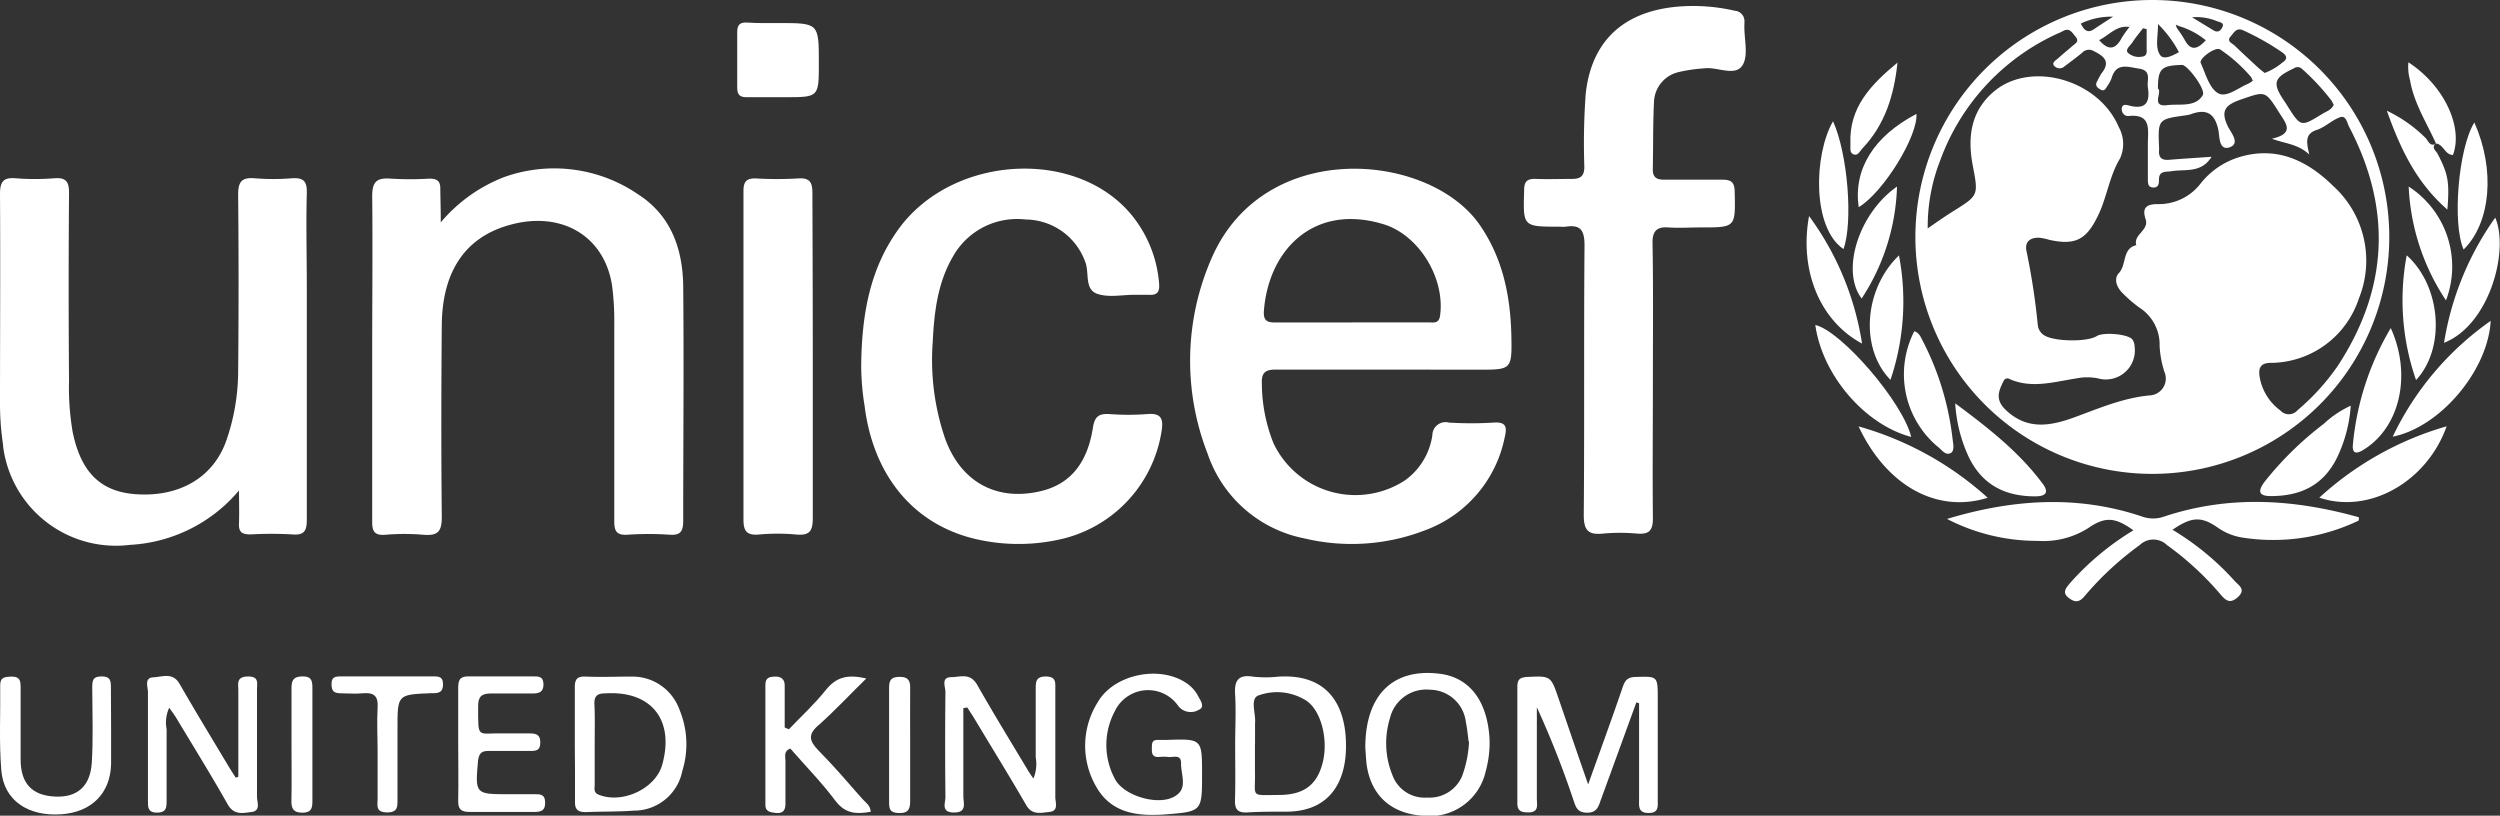
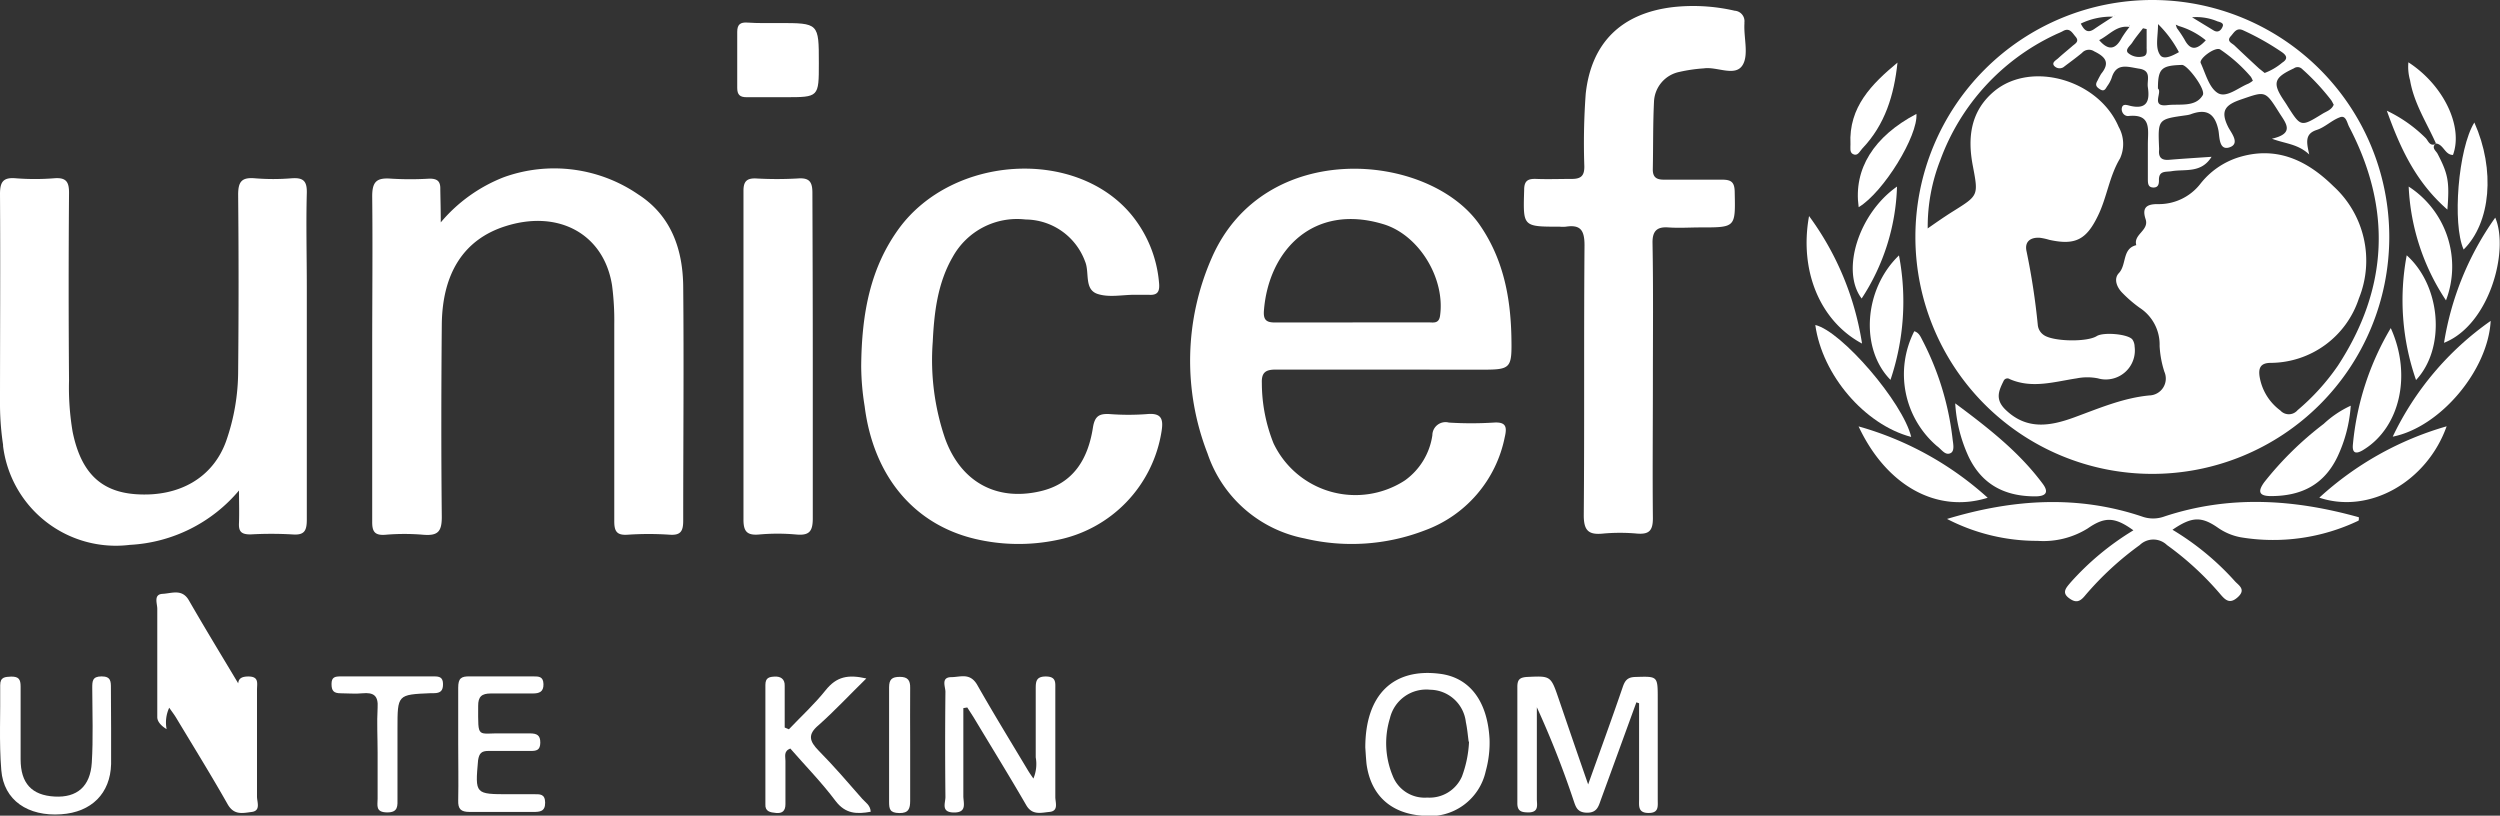
<svg xmlns="http://www.w3.org/2000/svg" id="Layer_1" data-name="Layer 1" viewBox="0 0 268 87.44">
  <rect x="0" y="0" width="268" height="87.44" fill="#333333" stroke="none" />
  <defs>
    <style>.cls-1{fill:#fff;}</style>
  </defs>
  <g id="fOeec8.tif">
    <g id="Group_3" data-name="Group 3">
      <path id="Path_25" data-name="Path 25" class="cls-1" d="M256.13,25.47A25.4,25.4,0,1,1,230.74,0,25.4,25.4,0,0,1,256.13,25.47ZM226.57,1.79a7.47,7.47,0,0,0-3.51.74c.34.67.7,1.09,1.43.59s1.37-.9,2.06-1.35l.14-.06.08-.08Zm7,1-.33-.15.12.37a13.14,13.14,0,0,1,.82,1.23c.69,1.32,1.43,1,2.28.08a8.22,8.22,0,0,0-2.89-1.53Zm-5.24.11c-1.41-.25-2.2.86-3.3,1.4,1,1.17,1.76,1,2.41-.22a11.29,11.29,0,0,1,.85-1.2l0-.14-.06,0Zm-21.7,21.6c1-.7,1.88-1.31,2.76-1.86,2.72-1.7,2.7-1.68,2.09-4.9-.57-3-.25-5.86,2.35-8,4-3.25,11.17-1.15,13.29,3.86a3.73,3.73,0,0,1,.15,3.38c-1.16,1.93-1.4,4.17-2.37,6.15-1.25,2.59-2.45,3.19-5.22,2.58a6.48,6.48,0,0,0-1-.22c-1-.07-1.68.4-1.43,1.47a74.56,74.56,0,0,1,1.2,7.86,1.47,1.47,0,0,0,.65,1.1c1,.7,4.62.77,5.67.11.71-.45,3.34-.23,3.82.36a1.39,1.39,0,0,1,.24.76,3.11,3.11,0,0,1-2.67,3.5,3,3,0,0,1-1.26-.09,5.83,5.83,0,0,0-2.28,0c-2.39.36-4.78,1.13-7.18.08a.44.44,0,0,0-.61.12.39.39,0,0,0-.06.11c-.49,1-.91,1.91.17,3,2.29,2.26,4.82,1.82,7.4.88s5.22-2.09,8.08-2.36a1.81,1.81,0,0,0,1.6-2.54,10.84,10.84,0,0,1-.51-2.76,4.7,4.7,0,0,0-2.13-4.09,13.75,13.75,0,0,1-1.88-1.62c-.59-.6-.93-1.49-.36-2.1.86-.91.33-2.62,1.87-3-.34-1.16,1.4-1.57,1-2.78s.07-1.62,1.27-1.62a5.64,5.64,0,0,0,4.62-2.2,8.44,8.44,0,0,1,4-2.79c4.1-1.3,7.4.28,10.23,3.06A10.8,10.8,0,0,1,252.87,32a10,10,0,0,1-9.45,6.9c-1.15,0-1.32.62-1.19,1.48A5.63,5.63,0,0,0,244.45,44a1.22,1.22,0,0,0,1.71.11.93.93,0,0,0,.14-.14,24,24,0,0,0,4.33-4.78c5.42-8.3,5.78-16.85,1.19-25.61-.22-.42-.33-1.28-1-1-.87.32-1.59,1.07-2.47,1.35-1.29.42-1.09,1.33-.8,2.63-1.24-1.15-2.55-1.14-4-1.69,2.49-.57,1.49-1.67.8-2.76-1.54-2.45-1.49-2.34-4.13-1.44-1.65.57-2.22,1.19-1.38,2.9.29.61,1.36,1.81.18,2.22s-1.07-1.19-1.21-1.85c-.39-1.87-1.35-2.3-3-1.68a2.73,2.73,0,0,1-.48.1c-3,.42-3,.42-2.88,3.43a1.93,1.93,0,0,1,0,.34c-.06.8.33,1.07,1.1,1,1.46-.12,2.92-.21,4.53-.32-1.11,1.79-2.82,1.3-4.27,1.54-.64.11-1.41-.1-1.37,1,0,.42-.1.78-.64.75s-.54-.46-.55-.84c0-1.27,0-2.55,0-3.82,0-1.51.44-3.28-2.12-3-.45,0-.71-.43-.68-.79.06-.6.59-.38.92-.3,1.8.41,2.1-.55,1.88-2-.12-.77.46-1.81-1-2-1.22-.2-2.39-.63-2.88,1a3.4,3.4,0,0,1-.47.88c-.17.25-.3.63-.75.36s-.57-.5-.3-.94c.12-.25.25-.49.39-.73,1-1.22.44-1.84-.75-2.42a1,1,0,0,0-1.3.17c-.64.53-1.29,1-2,1.54a.78.78,0,0,1-1-.17c-.25-.34.19-.57.42-.77.49-.45,1-.86,1.51-1.3.3-.28.85-.5.37-1.05-.34-.39-.62-1-1.34-.59-.29.16-.6.27-.9.42A23.93,23.93,0,0,0,208,17.17a19.51,19.51,0,0,0-1.35,7.28Zm43.52-13.31a4.34,4.34,0,0,0-.23-.43,24.44,24.44,0,0,0-3.14-3.37.68.68,0,0,0-.88-.06c-2.16,1-2.34,1.58-1,3.54.12.18.24.36.35.55,1.4,2.19,1.41,2.2,3.7.79.45-.28,1-.42,1.23-1ZM231.34,9.5c.49.39-.82,2,1,1.77,1.31-.16,3,.26,3.79-1.06.38-.6-1.65-3.27-2.22-3.25-2.21.06-2.58.39-2.58,2.54Zm10.14-.89a1.93,1.93,0,0,0-.19-.38A16.27,16.27,0,0,0,238,5.3c-.53-.32-2.31,1-2.08,1.46.52,1.14.9,2.64,1.82,3.21s2.2-.57,3.28-1a2.7,2.7,0,0,0,.5-.33Zm1.27-.78a6.36,6.36,0,0,0,1.9-1.11c.6-.38.53-.73,0-1.11a27.93,27.93,0,0,0-4.16-2.35c-.73-.35-1,.23-1.33.6-.52.55.08.75.36,1,.88.84,1.76,1.66,2.65,2.48l.6.48ZM231.34,2.6c0,1.35-.34,2.5.24,3.32.38.52,1.31.06,2-.33a12.14,12.14,0,0,0-2.23-3Zm-1.21.52-.4-.09c-.39.51-.81,1-1.16,1.55-.22.33-.77.72-.46,1.08a1.78,1.78,0,0,0,1.53.41c.64-.09.46-.65.48-1.05,0-.64,0-1.27,0-1.9ZM235,1.86l2.28,1.39c.55.34.87-.08,1-.44s-.34-.45-.57-.52A5.74,5.74,0,0,0,235,1.85Z" />
      <path id="Path_26" data-name="Path 26" class="cls-1" d="M148.72,39.62c-4,0-8,0-12,0-1.09,0-1.49.36-1.45,1.43a17.48,17.48,0,0,0,1.25,6.47,9.72,9.72,0,0,0,13,4.59,9.13,9.13,0,0,0,1.1-.62,7.22,7.22,0,0,0,2.93-4.84,1.41,1.41,0,0,1,1.77-1.35,38.6,38.6,0,0,0,4.81,0c1.35-.09,1.43.5,1.18,1.56a13.44,13.44,0,0,1-8.58,10,21.81,21.81,0,0,1-12.88.86,13.74,13.74,0,0,1-10.4-9.1,27.4,27.4,0,0,1,.46-21c5.65-12.89,23.3-11.31,28.71-3.52,2.51,3.63,3.3,7.67,3.4,11.93.07,3.6,0,3.6-3.5,3.6ZM145,34.56h8.13c.51,0,1.11.17,1.24-.69.58-4-2.23-8.68-6.08-9.84-7.47-2.26-12.31,2.78-12.8,9.3-.07,1,.3,1.25,1.22,1.24,2.76,0,5.53,0,8.29,0Z" />
      <path id="Path_27" data-name="Path 27" class="cls-1" d="M47.25,23.84A16.8,16.8,0,0,1,54,19a15.93,15.93,0,0,1,14.43,1.85c3.52,2.27,4.77,5.87,4.81,9.87.08,8.36,0,16.72,0,25.08,0,1.11-.24,1.61-1.46,1.52a33.49,33.49,0,0,0-4.48,0c-1.22.09-1.46-.4-1.45-1.51,0-7,0-14.06,0-21.09a28.75,28.75,0,0,0-.24-4.14c-.87-5.48-5.72-8.15-11.43-6.33-4.42,1.4-6.78,5-6.82,10.6-.06,6.86-.07,13.72,0,20.59,0,1.55-.43,2-1.93,1.89a24,24,0,0,0-4.15,0c-1.14.08-1.39-.38-1.38-1.42,0-6.14,0-12.29,0-18.43,0-5.48.06-11,0-16.44,0-1.58.49-2,2-1.89a33.8,33.8,0,0,0,4.15,0c.86,0,1.18.31,1.15,1.16C47.22,21.47,47.25,22.66,47.25,23.84Z" />
      <path id="Path_28" data-name="Path 28" class="cls-1" d="M25.62,52.58a16.4,16.4,0,0,1-11.7,5.83A12.18,12.18,0,0,1,.33,47.82s0-.09,0-.13A30.06,30.06,0,0,1,0,43.56C0,36,.05,28.39,0,20.8c0-1.29.33-1.8,1.67-1.69a26.14,26.14,0,0,0,4.15,0c1.28-.1,1.59.39,1.58,1.6q-.08,10,0,20.1a28.39,28.39,0,0,0,.38,5.45c.88,4.36,3,6.46,6.8,6.72,4.66.32,8.26-1.79,9.66-5.69a22.77,22.77,0,0,0,1.29-7.49q.09-9.46,0-18.93c0-1.39.38-1.87,1.76-1.76a24.16,24.16,0,0,0,4,0c1.22-.08,1.63.29,1.6,1.57-.09,3.37,0,6.75,0,10.13,0,8.3,0,16.61,0,24.91,0,1.23-.3,1.67-1.56,1.57a39.39,39.39,0,0,0-4.48,0c-1,0-1.28-.32-1.23-1.24C25.66,54.89,25.62,53.74,25.62,52.58Z" />
      <path id="Path_29" data-name="Path 29" class="cls-1" d="M92.32,39.28c.05-5.77,1-10.6,4.06-14.8,5.8-7.88,19-8.64,24.93-1.43a13.21,13.21,0,0,1,2.94,7.27c.09.93-.14,1.36-1.13,1.28-.49,0-1,0-1.49,0-1.33,0-2.77.32-4-.1-1.43-.5-.81-2.3-1.31-3.47a6.85,6.85,0,0,0-6.38-4.5,7.88,7.88,0,0,0-7.8,4c-1.64,2.82-2,6-2.15,9.12A26,26,0,0,0,101.31,47c1.68,4.66,5.5,6.76,10.22,5.66,3.58-.83,5.11-3.5,5.63-6.81.2-1.28.7-1.52,1.81-1.46a26.44,26.44,0,0,0,4,0c1.54-.14,1.76.53,1.55,1.84a14.11,14.11,0,0,1-11.26,11.67,20.25,20.25,0,0,1-8.73-.13C97.94,56.21,93.63,51,92.69,43.55A27.65,27.65,0,0,1,92.32,39.28Z" />
      <path id="Path_30" data-name="Path 30" class="cls-1" d="M177.19,40.78c0,4.92-.05,9.85,0,14.78,0,1.35-.43,1.74-1.7,1.64a20.23,20.23,0,0,0-3.65,0c-1.57.16-2.07-.34-2.06-2,.08-9.63,0-19.26.08-28.9,0-1.61-.42-2.24-2-2a3.75,3.75,0,0,1-.67,0c-4,0-3.91,0-3.8-3.95,0-1,.43-1.2,1.29-1.17,1.27.05,2.55,0,3.82,0,1,0,1.35-.35,1.34-1.35a72.29,72.29,0,0,1,.15-7.79c.6-5.48,3.85-8.63,9.37-9.28a19.82,19.82,0,0,1,6.6.39A1.12,1.12,0,0,1,187,2.41a1.1,1.1,0,0,1,0,.18c-.07,1.49.48,3.31-.2,4.4-.8,1.27-2.73.13-4.15.34a16.55,16.55,0,0,0-2.62.38,3.4,3.4,0,0,0-2.72,3.17c-.12,2.43-.08,4.87-.13,7.3,0,.93.52,1.09,1.28,1.08,2.05,0,4.1,0,6.14,0,1,0,1.34.27,1.36,1.31.08,3.81.12,3.81-3.63,3.81-1.17,0-2.34.08-3.49,0s-1.71.32-1.69,1.65C177.24,30.92,177.19,35.85,177.19,40.78Z" />
      <path id="Path_31" data-name="Path 31" class="cls-1" d="M87.13,38.33c0,5.75,0,11.5,0,17.26,0,1.41-.41,1.83-1.77,1.71a22,22,0,0,0-4,0c-1.32.11-1.67-.36-1.66-1.66,0-10,0-19.92,0-29.88,0-1.77,0-3.54,0-5.31,0-1,.35-1.36,1.35-1.32a39.39,39.39,0,0,0,4.48,0c1.3-.1,1.57.43,1.56,1.62C87.11,26.6,87.13,32.46,87.13,38.33Z" />
      <path id="Path_32" data-name="Path 32" class="cls-1" d="M208.72,55.63c7-2.11,13.93-2.6,20.9-.26a3.51,3.51,0,0,0,2.39,0c7-2.32,13.92-1.86,20.86.08,0,.2,0,.35-.05.37a21.21,21.21,0,0,1-12.6,1.78,6.27,6.27,0,0,1-2.42-1c-1.8-1.26-2.82-1.24-4.91.19a29,29,0,0,1,6.64,5.46c.39.47,1.3.9.38,1.75s-1.4.28-2-.43a32.2,32.2,0,0,0-5.61-5.14,2.1,2.1,0,0,0-2.92,0,33.2,33.2,0,0,0-5.84,5.39c-.56.69-1,.87-1.78.27s-.22-1.13.19-1.63a29.32,29.32,0,0,1,6.75-5.61c-2-1.45-3.07-1.47-4.9-.2a9,9,0,0,1-5.38,1.33A21,21,0,0,1,208.72,55.63Z" />
      <path id="Path_33" data-name="Path 33" class="cls-1" d="M175.42,75.29q-1.89,5.2-3.79,10.4c-.26.71-.4,1.44-1.5,1.43s-1.22-.68-1.48-1.42a99.84,99.84,0,0,0-3.9-9.88c0,3.28,0,6.55,0,9.83,0,.61.25,1.4-.84,1.44-.76,0-1.26-.08-1.25-1q0-6.22,0-12.46c0-.78.26-1,1-1.06,2.59-.12,2.58-.15,3.44,2.37,1,2.93,2,5.85,3.15,9.15,1.32-3.7,2.53-7,3.7-10.42.24-.71.51-1.08,1.36-1.1,2.4-.07,2.4-.12,2.4,2.35v10.8c0,.72.14,1.44-1,1.43s-1-.78-1-1.47c0-3.43,0-6.86,0-10.29Z" />
      <path id="Path_34" data-name="Path 34" class="cls-1" d="M103.27,75.91c0,3.15,0,6.29,0,9.43,0,.72.43,1.77-1,1.76s-.92-1-.92-1.66q-.06-5.64,0-11.28c0-.54-.5-1.54.6-1.57,1,0,2-.5,2.78.78,1.77,3.12,3.65,6.18,5.5,9.27.14.23.3.46.55.82a4,4,0,0,0,.25-2.27c0-2.44,0-4.87,0-7.3,0-.78,0-1.38,1.1-1.37s1,.66,1,1.32c0,3.87,0,7.74,0,11.61,0,.57.39,1.5-.64,1.59-.87.08-1.84.39-2.48-.73-1.77-3.06-3.63-6.07-5.45-9.1-.28-.47-.58-.92-.87-1.37Z" />
-       <path id="Path_35" data-name="Path 35" class="cls-1" d="M25.55,83.27c0-3.09,0-6.18,0-9.27,0-.67-.25-1.45,1-1.48s1,.72,1,1.42c0,3.82,0,7.64,0,11.46,0,.57.43,1.51-.56,1.64s-1.91.37-2.59-.83c-1.77-3.13-3.67-6.19-5.52-9.27-.2-.33-.43-.63-.74-1.07a3.75,3.75,0,0,0-.28,2.29c0,2.55,0,5.09,0,7.64,0,.72,0,1.3-1,1.31s-1-.54-1-1.28c0-3.87,0-7.75,0-11.62,0-.56-.43-1.55.57-1.6s2.09-.57,2.82.7c1.68,2.92,3.44,5.81,5.17,8.7.27.46.57.91.85,1.36Z" />
-       <path id="Path_36" data-name="Path 36" class="cls-1" d="M132.41,79.84c0-1.76.1-3.54,0-5.3-.11-1.53.26-2.27,1.94-2a12.36,12.36,0,0,0,2.65,0c5.53-.37,7.32,3.3,7.29,7.47,0,3.57-1.56,7.06-6.55,7-1.32,0-2.65,0-4,.08-1,.06-1.38-.27-1.35-1.3C132.45,83.82,132.41,81.83,132.41,79.84Zm2.12-.12c0,1,0,2,0,3,.08,2.79-.62,2.52,2.56,2.5,2.58,0,4-1,4.63-3.21.74-2.44,0-5.75-1.67-6.89a5.84,5.84,0,0,0-5.11-.58c-1,.32-.28,2-.4,3,0,.72,0,1.44,0,2.16Z" />
-       <path id="Path_37" data-name="Path 37" class="cls-1" d="M61.62,79.8c0-2,0-4.09,0-6.14,0-.85.27-1.17,1.15-1.13,1.66.07,3.32,0,5,0a5.35,5.35,0,0,1,5.09,3.6,9.59,9.59,0,0,1,.29,6.49,5.28,5.28,0,0,1-5.23,4.28c-1.7.13-3.42.08-5.13.16-.88,0-1.18-.32-1.15-1.17,0-1,0-2.1,0-3.15Zm2.13,0c0,1.44,0,2.87,0,4.31,0,.4-.16.86.45,1.09,2.53,1,6.06-.66,6.78-3.19,1.36-4.83-1.15-8-6.12-7.68-.86,0-1.17.31-1.14,1.16C63.79,76.91,63.75,78.35,63.75,79.78Z" />
+       <path id="Path_35" data-name="Path 35" class="cls-1" d="M25.55,83.27c0-3.09,0-6.18,0-9.27,0-.67-.25-1.45,1-1.48s1,.72,1,1.42c0,3.82,0,7.64,0,11.46,0,.57.43,1.51-.56,1.64s-1.91.37-2.59-.83c-1.77-3.13-3.67-6.19-5.52-9.27-.2-.33-.43-.63-.74-1.07a3.75,3.75,0,0,0-.28,2.29s-1-.54-1-1.28c0-3.87,0-7.75,0-11.62,0-.56-.43-1.55.57-1.6s2.09-.57,2.82.7c1.68,2.92,3.44,5.81,5.17,8.7.27.46.57.91.85,1.36Z" />
      <path id="Path_38" data-name="Path 38" class="cls-1" d="M146.36,80.15c0-5.69,3-8.56,8-7.92,3.18.4,5.1,2.92,5.32,7a11.42,11.42,0,0,1-.41,3.44,6.13,6.13,0,0,1-6.65,4.78c-3.49-.2-5.68-2.18-6.13-5.57C146.42,81.17,146.39,80.51,146.36,80.15Zm11.08-.64c-.09-.69-.15-1.4-.3-2.1a3.91,3.91,0,0,0-3.83-3.47A4,4,0,0,0,149,77a9.09,9.09,0,0,0,.29,6.15A3.67,3.67,0,0,0,153,85.5a3.79,3.79,0,0,0,3.72-2.26,12.15,12.15,0,0,0,.76-3.73Z" />
-       <path id="Path_39" data-name="Path 39" class="cls-1" d="M128.86,83c0,4,0,4-4,4.31-2.92.2-5.74-.11-7.36-3a8.73,8.73,0,0,1,.16-9c1.75-3.09,6.8-4.06,9.64-2a3.75,3.75,0,0,1,1.09,1.22c.24.47.85,1.25.14,1.55a1.69,1.69,0,0,1-2.22-.4,3.93,3.93,0,0,0-5.47-1,3.86,3.86,0,0,0-1.31,1.52,7.67,7.67,0,0,0,0,7.32c1,1.9,5,3,6.65,1.68,1.12-.84.39-2.26.43-3.4,0-1-.87-.58-1.4-.65s-.78,0-1.16,0c-.63-.07-.57-.58-.57-1s0-.81.57-.83c.34,0,.67,0,1,0C128.86,79.19,128.86,79.19,128.86,83Z" />
      <path id="Path_40" data-name="Path 40" class="cls-1" d="M84.57,78.18c1.32-1.39,2.74-2.69,3.93-4.18s2.42-1.71,4.37-1.27c-1.8,1.76-3.37,3.45-5.11,5-1.2,1-1,1.72,0,2.74,1.63,1.65,3.14,3.41,4.67,5.16.34.39.88.68.91,1.39-1.48.27-2.71.24-3.77-1.16-1.5-2-3.23-3.76-4.85-5.62-.75.3-.51.88-.52,1.33,0,1.54,0,3.09,0,4.64,0,.74-.36,1-1,.94S82,87,82.05,86.2q0-6.37,0-12.77c0-.78.4-.87,1-.9s1.1.23,1.07,1c0,1.48,0,3,0,4.46Z" />
      <path id="Path_41" data-name="Path 41" class="cls-1" d="M49.12,79.72c0-2,0-4,0-6,0-1,.31-1.23,1.23-1.21,2.27,0,4.54,0,6.81,0,.6,0,1.08,0,1.1.83s-.45,1-1.15,1c-1.49,0-3,0-4.48,0-1,0-1.38.34-1.37,1.35,0,3.63-.16,2.86,2.72,2.93.94,0,1.88,0,2.82,0,.75,0,1.13.19,1.12,1s-.42.89-1.07.88c-1.49,0-3,0-4.48,0-.76,0-1,.25-1.12,1-.32,3.64-.34,3.64,3.33,3.64h2.65c.63,0,1.2-.06,1.21.9s-.56,1-1.28,1c-2.27,0-4.54,0-6.81,0-.95,0-1.26-.31-1.23-1.25C49.16,83.81,49.12,81.76,49.12,79.72Z" />
      <path id="Path_42" data-name="Path 42" class="cls-1" d="M11.91,78.09c0,1.27,0,2.55,0,3.82-.08,3.14-2.1,5.16-5.35,5.38C3,87.54.4,85.8.14,82.57c-.25-3-.08-6.07-.12-9.11,0-.91.53-.89,1.19-.93.81,0,1,.3,1,1.07,0,2.6,0,5.2,0,7.79s1.2,3.86,3.63,4,3.84-1.09,4-3.63.06-5.3.05-8c0-.73,0-1.25,1-1.25s1,.54,1,1.26C11.89,75.22,11.91,76.65,11.91,78.09Z" />
      <path id="Path_43" data-name="Path 43" class="cls-1" d="M83.48,2.47c4.3,0,4.3,0,4.3,4.3,0,3.65,0,3.65-3.6,3.65-1.38,0-2.76,0-4.15,0-.7,0-1-.25-1-1q0-3,0-6c0-.82.35-1.05,1.1-1C81.26,2.5,82.37,2.47,83.48,2.47Z" />
      <path id="Path_44" data-name="Path 44" class="cls-1" d="M40.48,80.68c0-1.6-.09-3.21,0-4.81.09-1.3-.43-1.66-1.62-1.55-.77.08-1.55,0-2.32,0s-1-.26-1-1,.37-.81,1-.81q5,0,10,0c.56,0,.94.09.95.8s-.24,1-1,1h-.33c-3.55.15-3.55.15-3.55,3.79v7.46c0,.79.12,1.55-1.13,1.53s-1-.76-1-1.46Z" />
      <path id="Path_45" data-name="Path 45" class="cls-1" d="M213.08,53.36c-5.45,1.71-10.86-1.29-13.84-7.65A34.57,34.57,0,0,1,213.08,53.36Z" />
      <path id="Path_46" data-name="Path 46" class="cls-1" d="M248.63,53.35a34.15,34.15,0,0,1,13.65-7.65C260.16,51.65,254,55.15,248.63,53.35Z" />
      <path id="Path_47" data-name="Path 47" class="cls-1" d="M252,43.49A15.22,15.22,0,0,1,250.56,49c-1.45,3-3.9,4.18-7.12,4.18-1.44,0-1.33-.63-.71-1.49a35.56,35.56,0,0,1,6.37-6.25A10.94,10.94,0,0,1,252,43.49Z" />
      <path id="Path_48" data-name="Path 48" class="cls-1" d="M204.88,46.84c-5-1.32-9.54-6.65-10.28-12C197.4,35.48,204,43.14,204.88,46.84Z" />
      <path id="Path_49" data-name="Path 49" class="cls-1" d="M209.6,43.24c3.67,2.72,6.89,5.27,9.38,8.62.7.94.32,1.35-.81,1.35-3.23,0-5.67-1.24-7.11-4.2A15.8,15.8,0,0,1,209.6,43.24Z" />
      <path id="Path_50" data-name="Path 50" class="cls-1" d="M267,34.4c-.28,5.3-5.41,11.4-10.5,12.41A31.88,31.88,0,0,1,267,34.4Z" />
      <path id="Path_51" data-name="Path 51" class="cls-1" d="M256.29,35.17c2.29,5.06.95,10.62-2.85,13-.75.49-1.31.55-1.21-.51A29.77,29.77,0,0,1,256.29,35.17Z" />
      <path id="Path_52" data-name="Path 52" class="cls-1" d="M205.21,35.51c.49.14.67.57.86.94A30.4,30.4,0,0,1,209.31,47c.06.55.25,1.31-.18,1.56-.6.33-1-.4-1.5-.75A10.14,10.14,0,0,1,205.21,35.51Z" />
      <path id="Path_53" data-name="Path 53" class="cls-1" d="M262,36.75a31.79,31.79,0,0,1,5.49-13.42C269,26.84,266.89,34.82,262,36.75Z" />
      <path id="Path_54" data-name="Path 54" class="cls-1" d="M199.61,36.83c-4.54-2.43-6.74-7.85-5.68-13.67A31,31,0,0,1,199.61,36.83Z" />
      <path id="Path_55" data-name="Path 55" class="cls-1" d="M259,40.74A26,26,0,0,1,258,27.37C261.7,30.69,262.19,37.33,259,40.74Z" />
      <path id="Path_56" data-name="Path 56" class="cls-1" d="M203.57,27.38a26.28,26.28,0,0,1-.91,13.34C199.37,37.38,199.8,31,203.57,27.38Z" />
      <path id="Path_57" data-name="Path 57" class="cls-1" d="M97.57,79.83c0,2,0,4,0,6,0,.84-.15,1.35-1.17,1.33s-1.09-.43-1.09-1.23q0-6.12,0-12.24c0-.87.31-1.13,1.16-1.13s1.12.38,1.1,1.19C97.55,75.75,97.57,77.79,97.57,79.83Z" />
-       <path id="Path_58" data-name="Path 58" class="cls-1" d="M31.25,79.87c0-2,0-4.08,0-6.12,0-.94.3-1.24,1.24-1.24s1,.54,1,1.27q0,6,0,12.08c0,.75-.09,1.25-1.05,1.26s-1.22-.41-1.2-1.3C31.28,83.84,31.25,81.86,31.25,79.87Z" />
-       <path id="Path_59" data-name="Path 59" class="cls-1" d="M196.5,13c1.59,3.5,2.16,10.84,1.12,13.7C194.23,24.4,194.44,16.57,196.5,13Z" />
      <path id="Path_60" data-name="Path 60" class="cls-1" d="M265.25,13.13c2.27,5.08,1.76,10.75-1.15,13.62C262.87,24,263.52,15.92,265.25,13.13Z" />
      <path id="Path_61" data-name="Path 61" class="cls-1" d="M262.21,32.2a23.92,23.92,0,0,1-4-12.2A10.21,10.21,0,0,1,262.21,32.2Z" />
      <path id="Path_62" data-name="Path 62" class="cls-1" d="M203.36,20A23.11,23.11,0,0,1,199.57,32C197.32,29.05,199.23,22.89,203.36,20Z" />
      <path id="Path_63" data-name="Path 63" class="cls-1" d="M199.25,22.21c-.58-4.1,1.63-7.6,6.19-10C205.63,14.53,201.93,20.6,199.25,22.21Z" />
      <path id="Path_64" data-name="Path 64" class="cls-1" d="M261.12,15.38c-.51.45,0,.77.18,1.09,1.14,2.19,1.3,3,1.06,6-3.32-2.9-5-6.43-6.49-10.6A15,15,0,0,1,260,14.77c.31.28.44,1,1.16.64Z" />
      <path id="Path_65" data-name="Path 65" class="cls-1" d="M261.15,15.41c-1-2.24-2.37-4.32-2.79-6.8a5.25,5.25,0,0,1-.18-1.93c3.78,2.45,5.9,6.89,4.78,9.93-.88,0-1-1.15-1.84-1.23Z" />
      <path id="Path_66" data-name="Path 66" class="cls-1" d="M203.41,6.71c-.36,3.47-1.33,6.66-3.77,9.21-.27.28-.49.87-1,.6-.38-.19-.26-.69-.27-1.06C198.17,11.46,200.66,9,203.41,6.71Z" />
    </g>
  </g>
</svg>